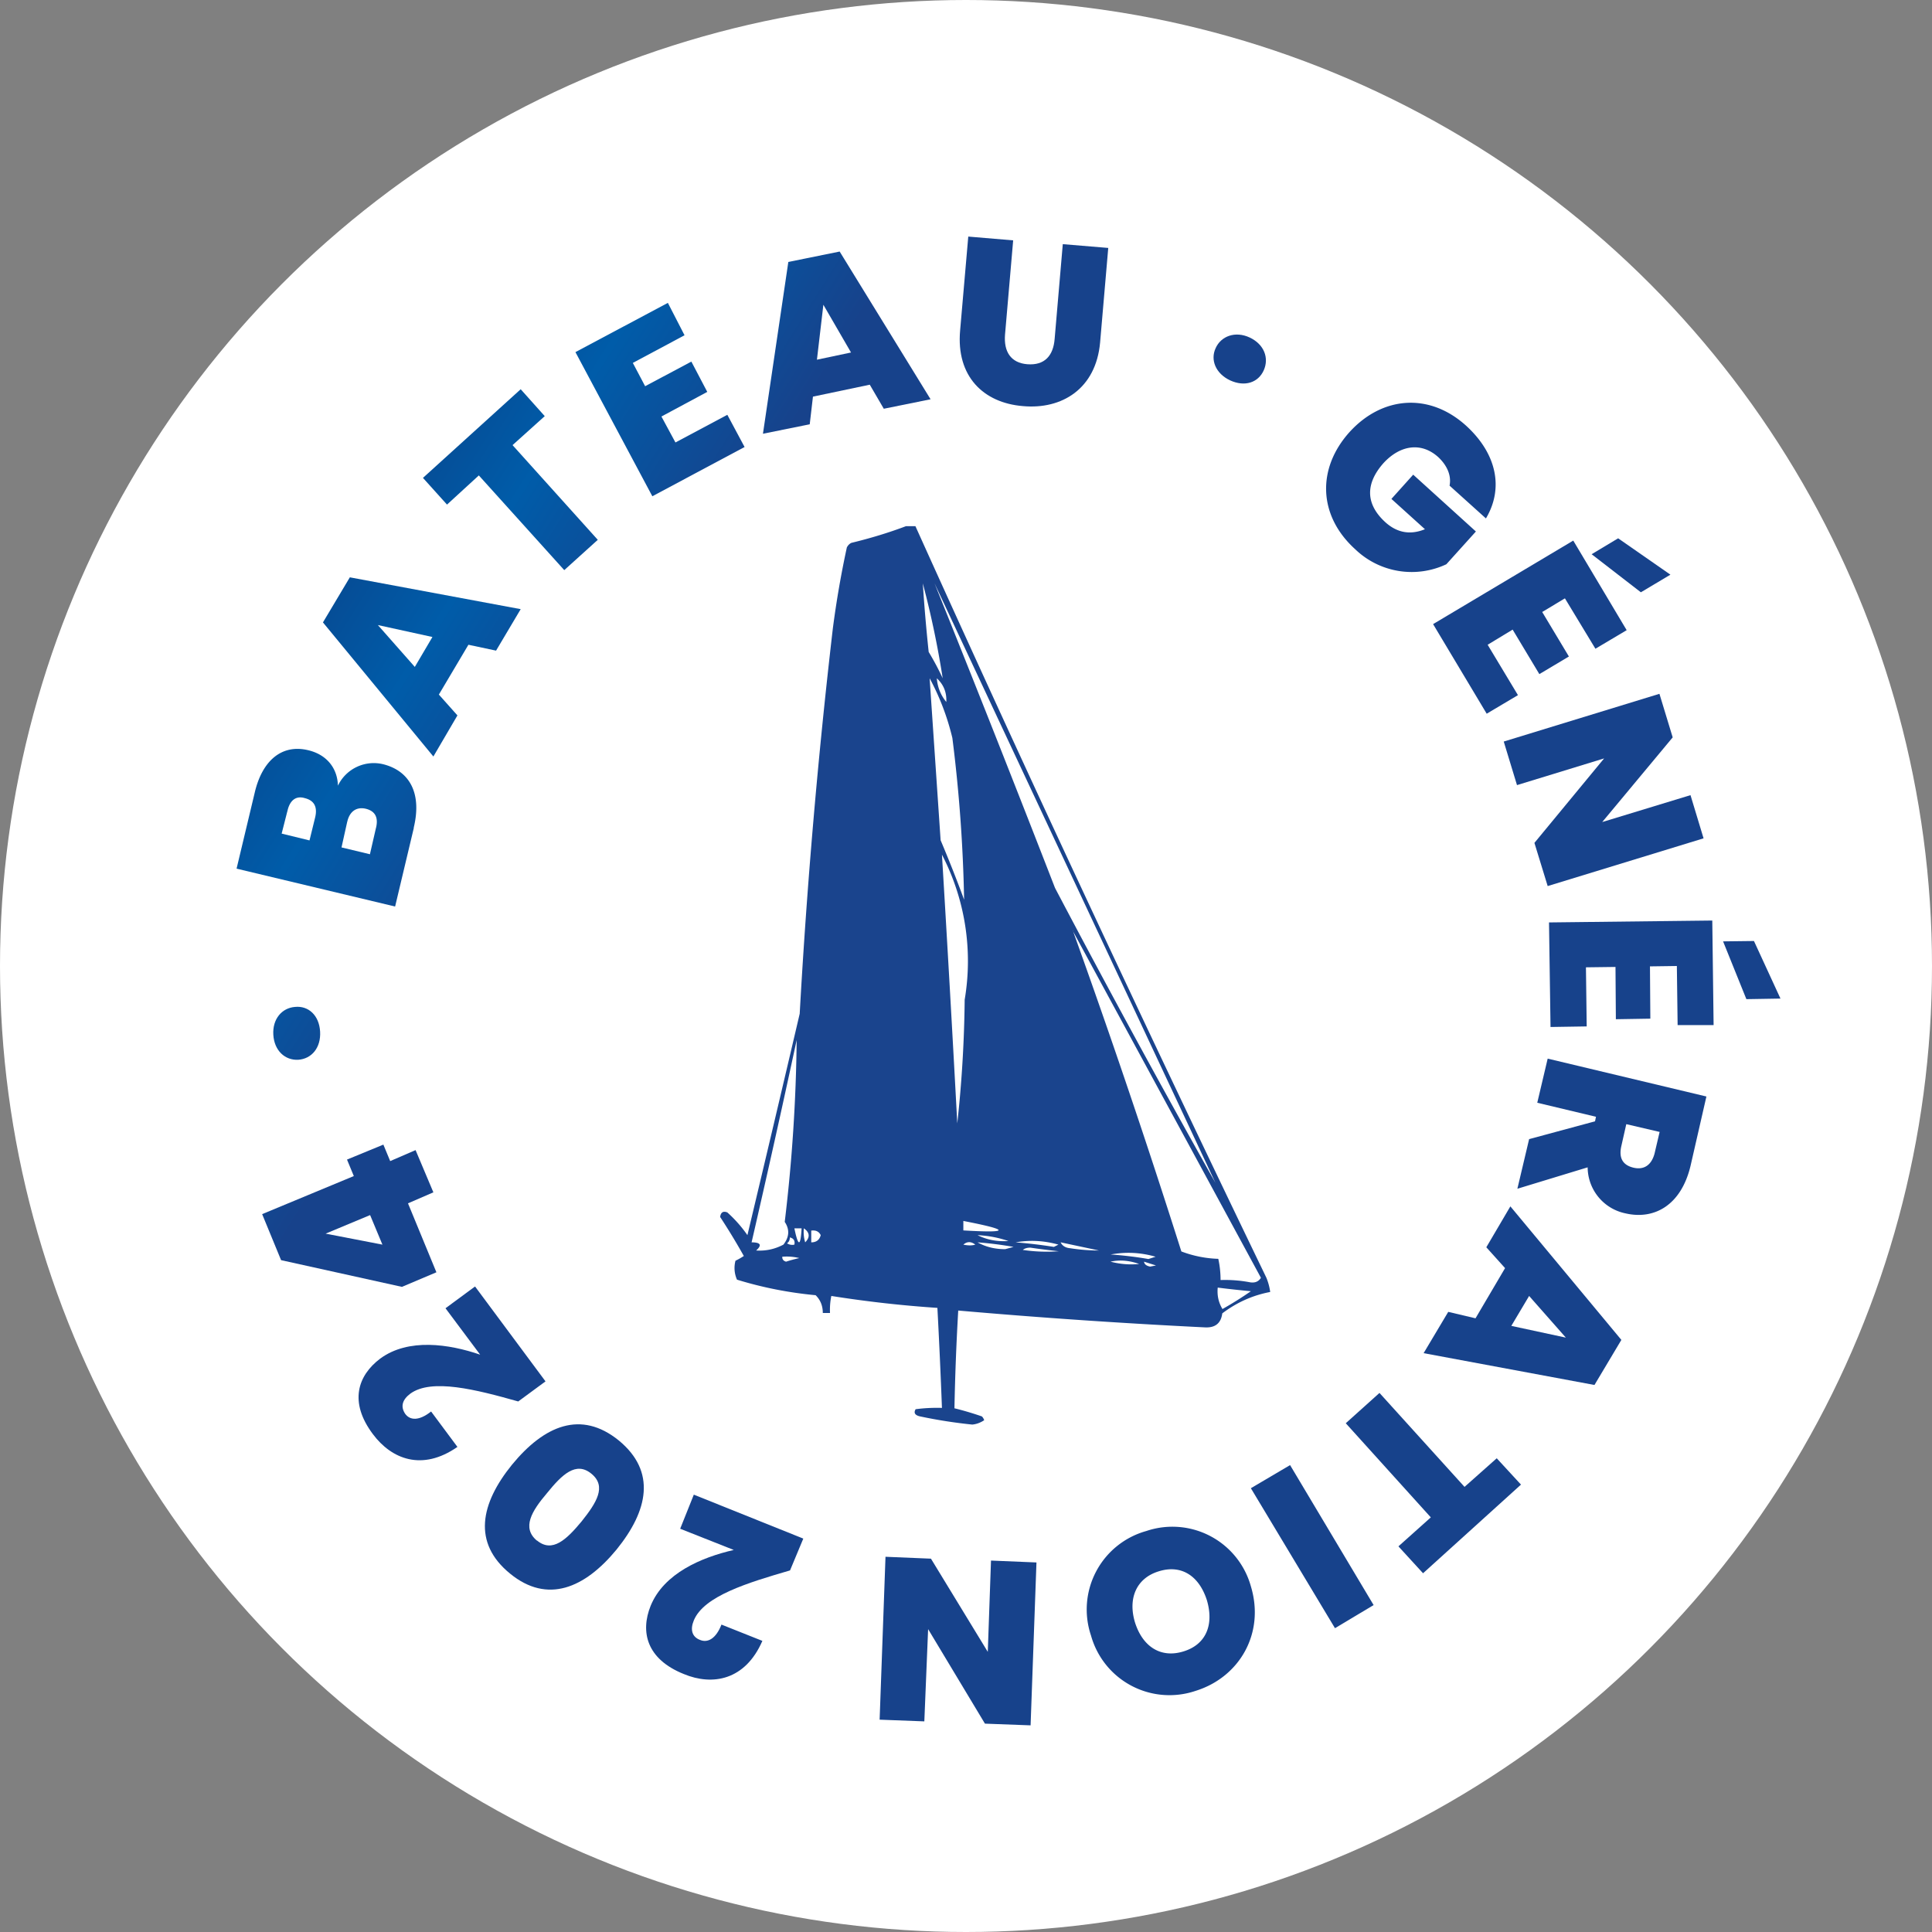
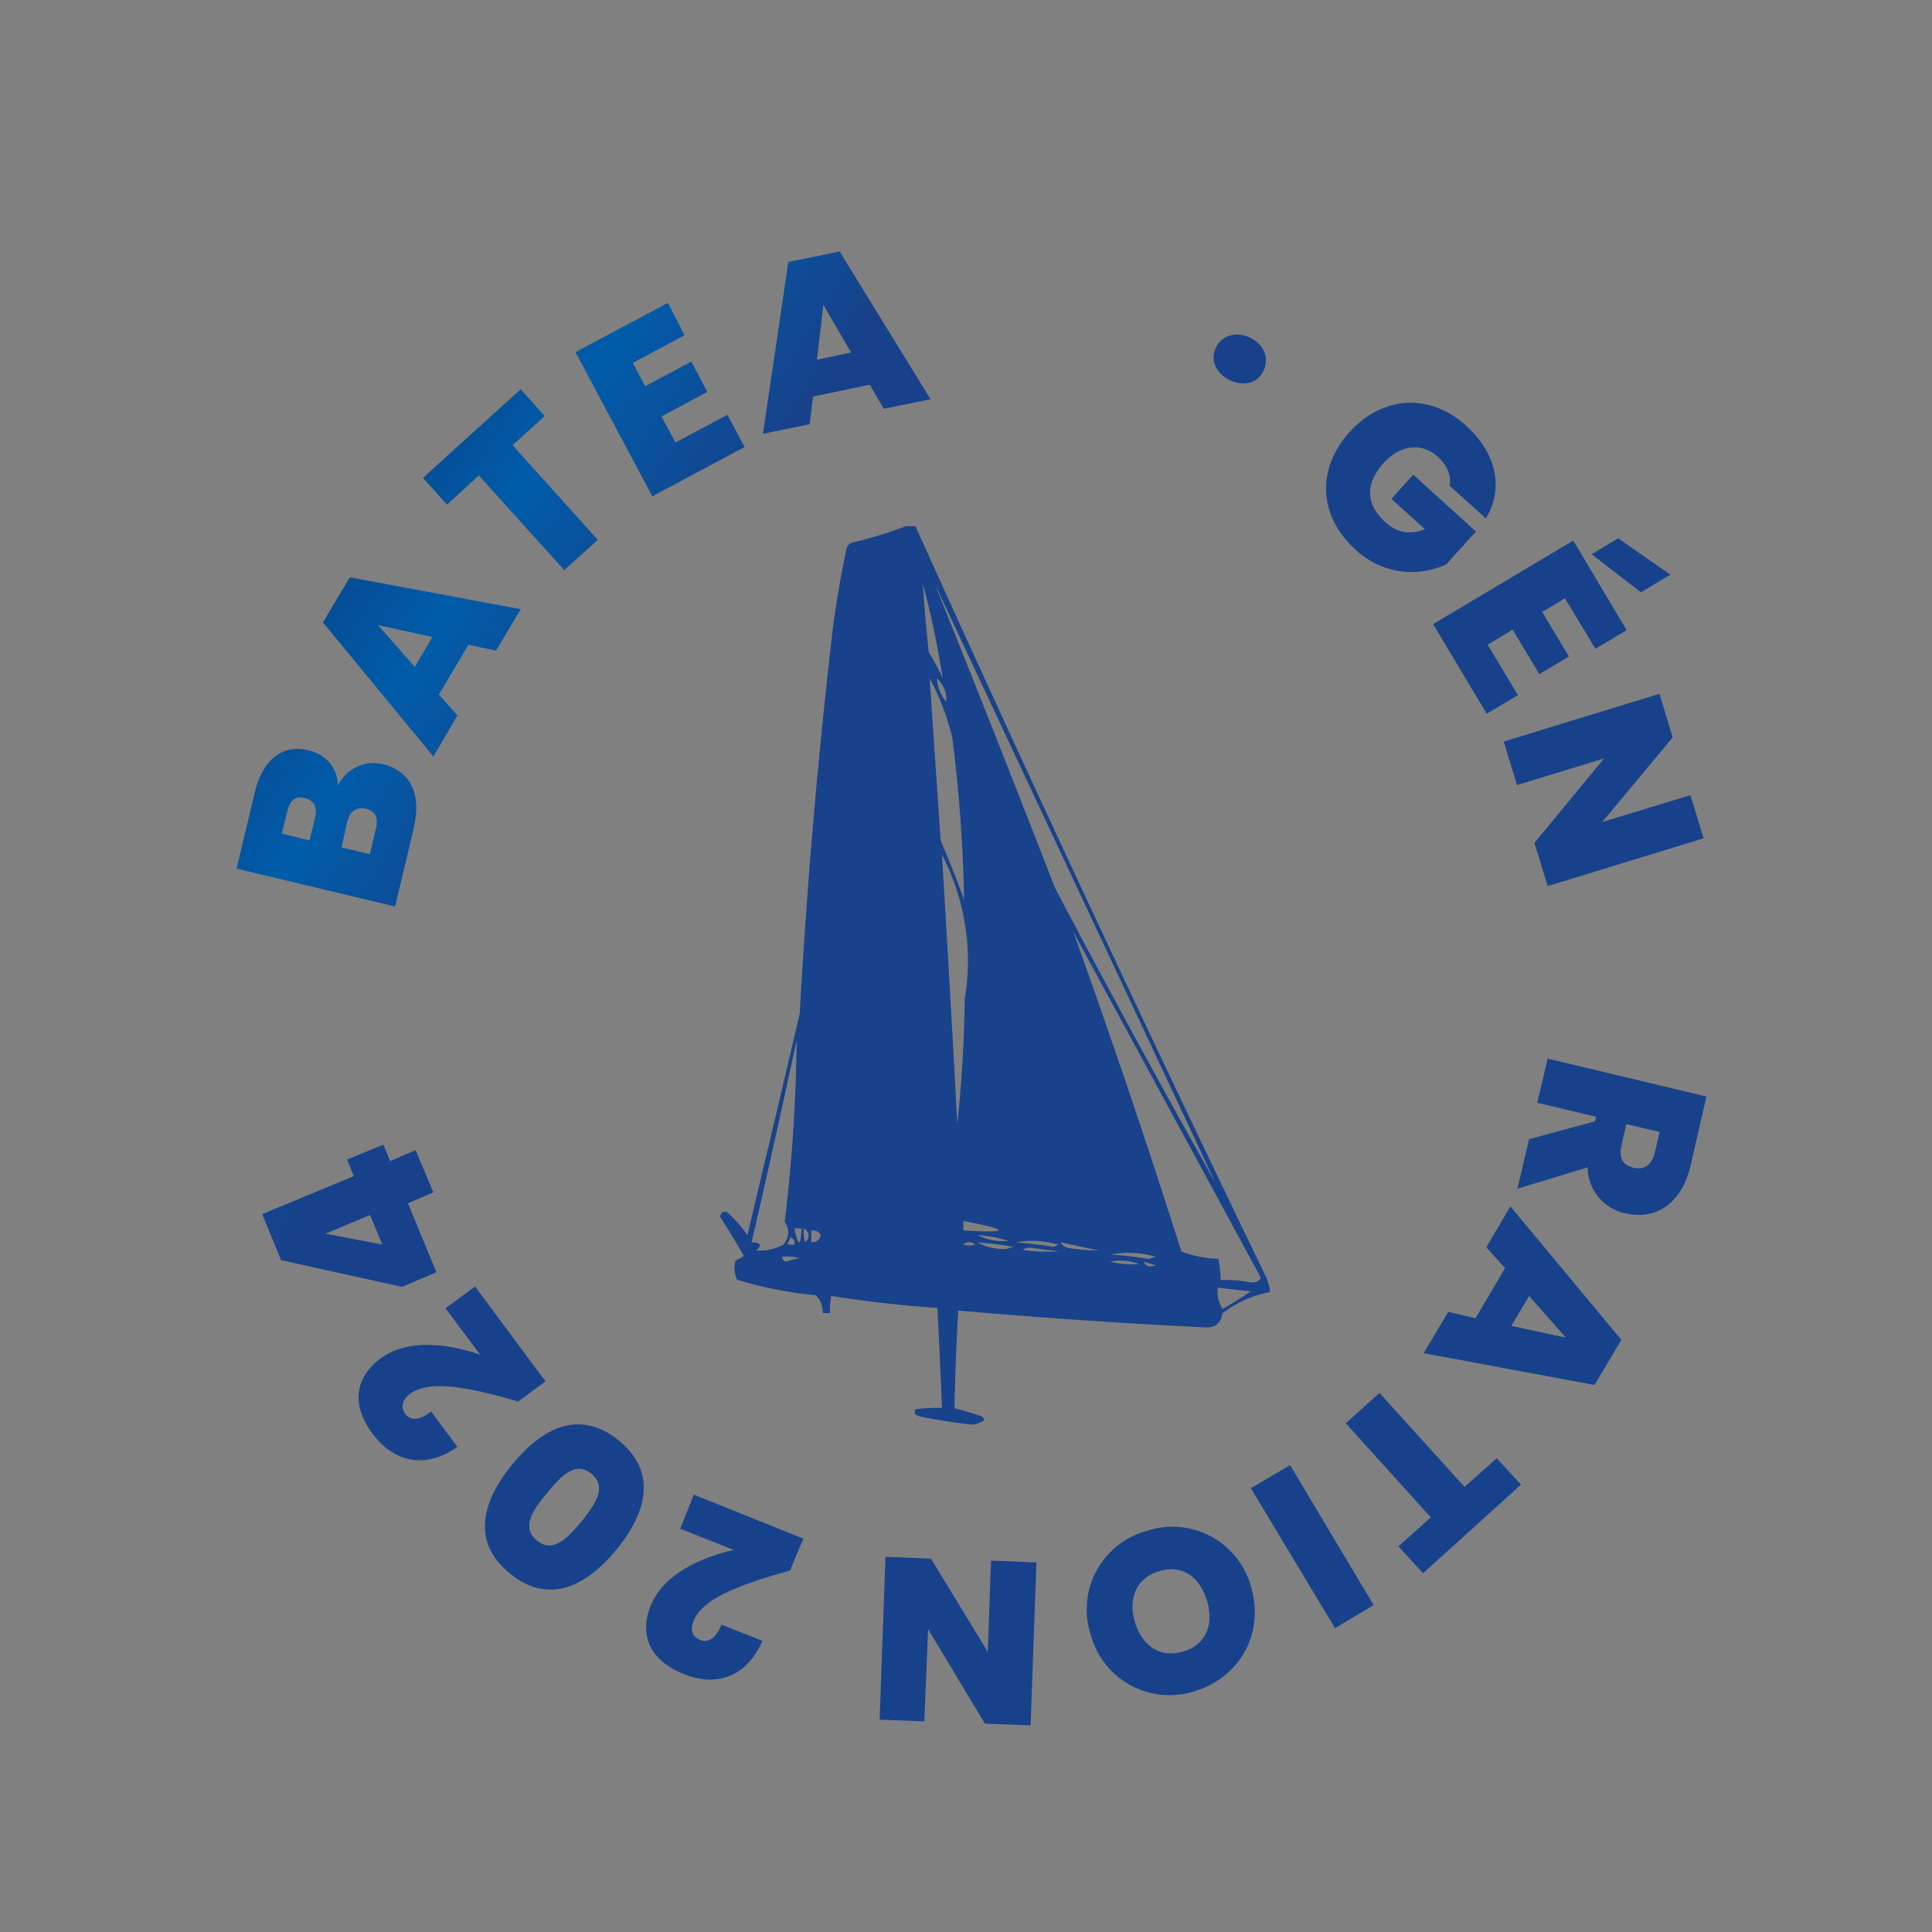
<svg xmlns="http://www.w3.org/2000/svg" width="102" height="102" fill="none" viewBox="0 0 102 102">
  <rect x="0" y="0" width="102" height="102" fill="#808080" stroke="none" />
-   <circle cx="51" cy="51" r="51" fill="#fff" />
  <path fill="#16418B" fill-rule="evenodd" d="M47.83 27.78h.5q9 19.95 18.53 39.68.15.37.2.75-1.38.26-2.53 1.13-.1.77-.89.74-6.53-.32-13.05-.89-.15 2.58-.2 5.16.73.18 1.45.43.08.08.12.2-.3.2-.63.23a26 26 0 0 1-2.75-.43q-.41-.09-.24-.38.66-.09 1.39-.07-.1-2.65-.24-5.28a62 62 0 0 1-5.6-.63q-.09.44-.07.9h-.38q0-.57-.38-.94-2.14-.2-4.15-.82a1.5 1.5 0 0 1-.08-1q.23-.11.44-.25-.6-1.07-1.25-2.06.05-.37.38-.24.61.55 1.06 1.2 1.39-5.83 2.76-11.69.57-10.2 1.75-20.34.28-2.16.74-4.28.09-.17.24-.24 1.53-.37 2.88-.88m.89 3.02q.66 2.49 1.05 5.01-.33-.71-.74-1.39a88 88 0 0 1-.31-3.62m.62 0 14.83 31.65a644 644 0 0 1-8.47-15.57q-3.13-8.06-6.36-16.08m-.26 5.01q.8 1.48 1.2 3.15.54 4.25.62 8.54a71 71 0 0 0-1.24-3.14zm.38 0q.54.5.5 1.25a2.2 2.2 0 0 1-.5-1.25m.27 9.31a12.2 12.2 0 0 1 1.2 7.66 66 66 0 0 1-.39 6.53q-.38-7.1-.81-14.19m6.9 4.01 9.94 18.33q-.18.3-.57.24a7 7 0 0 0-1.56-.12q0-.57-.12-1.12a6 6 0 0 1-1.95-.39q-2.7-8.51-5.73-16.94m-14.58 5.78q-.05 4.8-.63 9.6.4.6-.07 1.2-.68.36-1.44.31.48-.43-.24-.43 1.23-5.33 2.38-10.68m8.8 9.55q3.72.72 0 .5zm-8.92.39h.38q-.08 1.47-.38 0m.5 0q.47.33.07.74-.11-.37-.07-.74m.39.12q.36-.05.5.24-.1.38-.5.38zm8.78.24q.84.04 1.63.31-.89.06-1.63-.31m-9.91.12q.3.07.24.38a.5.5 0 0 1-.39-.07q.15-.1.15-.31m11.92.26q1.12-.2 2.26.12l-.24.12q-1-.16-2.02-.24m-2.76.12q.3-.26.63 0-.26.08-.63 0m.75-.12q.94.07 1.9.24l-.44.12q-.82 0-1.46-.36m4.39 0 2.02.43q-.75 0-1.52-.12-.36-.03-.5-.3m-2 .39q.14-.12.4-.12.75.11 1.5.19-.96.07-1.9-.07m4.64.24q1.2-.22 2.37.12l-.38.12q-.98-.17-2-.24m-17.33.12q.45-.04.9.07-.36.08-.7.19-.21-.06-.2-.26m17.33.26q.72-.16 1.51.12-.73.08-1.51-.12m1.77 0 .63.2-.31.06q-.3-.06-.32-.26m3.9 1.37q.87.11 1.74.19-.72.5-1.5.94-.31-.51-.25-1.13" clip-rule="evenodd" opacity=".98" />
  <path fill="url(#a)" d="m21.85 43.7-.99 4.16-8.37-2 .96-4.02c.4-1.7 1.44-2.57 2.83-2.23 1 .24 1.54.98 1.56 1.87a2.1 2.1 0 0 1 2.4-1.13c1.41.36 2.04 1.56 1.6 3.36m-6.67-.88-.3 1.18 1.47.36.29-1.18q.22-.86-.53-1.05c-.48-.15-.81.12-.93.7m3.16.55-.3 1.35 1.5.36.31-1.35q.23-.86-.52-1.05c-.5-.12-.87.14-.99.7" />
  <path fill="url(#b)" d="m24.73 34.04-1.56 2.63.98 1.1-1.27 2.17-5.83-7.08 1.42-2.38 9.02 1.68-1.3 2.19zM19.95 33l1.95 2.21.93-1.58z" />
  <path fill="url(#c)" d="m22.33 25.23 5.16-4.68 1.27 1.42-1.7 1.53 4.5 5-1.77 1.6-4.51-5-1.68 1.54z" />
  <path fill="url(#d)" d="m36.14 17.7-2.73 1.46.65 1.23 2.44-1.3.84 1.6-2.42 1.3.74 1.37 2.74-1.46.91 1.7-4.87 2.6-4.06-7.61 4.88-2.6z" />
  <path fill="url(#e)" d="m45.92 20.31-3 .63-.17 1.46-2.47.5 1.34-9.07 2.71-.55 4.8 7.8-2.47.5zm-2.45-4.22-.34 2.9 1.8-.38z" />
-   <path fill="url(#f)" d="m51.12 12.49 2.37.2-.43 4.98c-.07.89.3 1.49 1.18 1.56.91.07 1.37-.45 1.44-1.34l.43-5 2.4.2-.43 4.99c-.22 2.45-2.02 3.55-4.08 3.36-2.07-.17-3.53-1.56-3.31-4z" />
  <path fill="url(#g)" d="M64.94 20.08c-.76-.36-1.05-1.08-.76-1.7.28-.63 1.03-.92 1.8-.56.76.36 1.03 1.08.74 1.73s-1 .89-1.78.53" />
  <path fill="url(#h)" d="m78.45 27.37-1.92-1.73c.1-.5-.1-1.03-.58-1.49-.89-.82-2.01-.67-2.9.29-.98 1.1-.96 2.18.1 3.14q.93.83 2.08.36l-1.77-1.6 1.15-1.28 3.31 3-1.56 1.73a4.3 4.3 0 0 1-4.82-.8c-1.95-1.77-2.02-4.26-.29-6.18 1.73-1.9 4.22-2.1 6.17-.32 1.63 1.5 1.96 3.32 1.03 4.88" />
  <path fill="url(#i)" d="m84.23 34.25-1.61-2.66-1.2.72 1.41 2.35-1.56.93-1.41-2.35-1.32.8 1.6 2.66-1.65.98-2.83-4.73 7.4-4.41 2.82 4.73zm3.96-3.91-1.56.93-2.6-2.01 1.4-.84z" />
  <path fill="url(#j)" d="m89.94 44.26-8.23 2.52-.7-2.28 3.68-4.46-4.6 1.41-.7-2.3 8.22-2.52.7 2.3-3.72 4.47 4.66-1.42z" />
-   <path fill="url(#k)" d="M88.57 54.12 88.53 51l-1.42.02.02 2.76-1.82.03-.02-2.76-1.56.02.04 3.12-1.91.03-.08-5.52 8.62-.1.07 5.52zm5.43-1.4-1.8.03-1.23-3.05 1.63-.02z" />
  <path fill="url(#l)" d="M89.25 61.56c-.5 2.08-1.92 2.85-3.43 2.5a2.5 2.5 0 0 1-2-2.43l-3.71 1.13.62-2.62 3.48-.94.05-.24-3.1-.74.55-2.33 8.38 2zm-1.9-.65.27-1.15-1.76-.41-.26 1.15q-.22.95.65 1.15c.53.12.93-.12 1.1-.74" />
  <path fill="url(#m)" d="m77.9 69.6 1.56-2.65-.99-1.1 1.27-2.16 5.86 7.05-1.42 2.38-9.02-1.68 1.3-2.18zm4.77 1.02-1.94-2.2-.94 1.58z" />
  <path fill="url(#n)" d="m80.3 78.38-5.17 4.68-1.3-1.42 1.71-1.53-4.49-4.97 1.78-1.6 4.49 4.96 1.7-1.51z" />
  <path fill="url(#o)" d="m72.52 84.74-2.04 1.22-4.44-7.39 2.07-1.22z" />
  <path fill="url(#p)" d="M60.52 80.83a4.3 4.3 0 0 1 5.52 2.92c.75 2.48-.6 4.8-2.92 5.52a4.3 4.3 0 0 1-5.52-2.92 4.3 4.3 0 0 1 2.92-5.52m.65 2.13c-1.17.36-1.63 1.42-1.25 2.69.41 1.3 1.37 1.9 2.55 1.54 1.2-.36 1.63-1.4 1.25-2.7-.41-1.29-1.35-1.91-2.55-1.53" />
  <path fill="url(#q)" d="m46.44 90.79.31-8.6 2.4.1 3 4.92.17-4.82 2.4.1-.31 8.6L52 91l-3-4.99-.2 4.87z" />
  <path fill="url(#r)" d="M41.71 82.91c-2.23.65-4.55 1.35-5.08 2.64-.2.48-.1.87.33 1.03.41.17.84-.07 1.13-.81l2.16.86c-.91 2.09-2.64 2.38-4.15 1.75-1.97-.79-2.3-2.23-1.75-3.6.7-1.72 2.69-2.56 4.39-2.95l-2.83-1.12.72-1.8 5.78 2.32z" />
  <path fill="url(#s)" d="M26.93 83.08c-2-1.63-1.56-3.7.1-5.75 1.7-2.07 3.64-2.9 5.64-1.28 1.99 1.64 1.55 3.7-.12 5.76-1.68 2.04-3.65 2.88-5.62 1.27m1.42-1.75c.81.67 1.56-.05 2.35-1 .79-.99 1.34-1.85.53-2.52-.82-.68-1.56.04-2.36 1.03-.79.93-1.34 1.82-.52 2.5" />
  <path fill="url(#t)" d="M27.36 73.99c-2.23-.63-4.58-1.23-5.7-.41-.41.31-.53.67-.27 1.06.26.36.74.38 1.37-.12l1.39 1.87c-1.87 1.3-3.48.64-4.46-.67-1.28-1.7-.8-3.1.38-3.99 1.49-1.1 3.65-.77 5.28-.21l-1.83-2.45 1.56-1.15 3.72 5.01z" />
  <path fill="url(#u)" d="m21.54 63.53 1.5 3.64-1.82.77-6.38-1.41-1-2.43 4.84-2.01-.36-.87 1.92-.79.36.87 1.34-.58.94 2.23zm-2 .62-2.35.98 3 .58z" />
-   <path fill="url(#v)" d="M16.9 54.46c.05.86-.45 1.44-1.15 1.49-.7.04-1.27-.48-1.32-1.32s.46-1.42 1.15-1.47c.7-.07 1.27.44 1.32 1.3" />
  <defs>
    <linearGradient id="a" x1="-17.03" x2="34.78" y1="22.18" y2="54.55" gradientUnits="userSpaceOnUse">
      <stop stop-color="#1A1349" />
      <stop offset=".17" stop-color="#1A1349" />
      <stop offset=".54" stop-color="#074991" />
      <stop offset=".65" stop-color="#005CA9" />
      <stop offset=".82" stop-color="#17428B" />
      <stop offset="1" stop-color="#17428B" />
    </linearGradient>
    <linearGradient id="b" x1="-11.42" x2="40.38" y1="13.21" y2="45.58" gradientUnits="userSpaceOnUse">
      <stop stop-color="#1A1349" />
      <stop offset=".17" stop-color="#1A1349" />
      <stop offset=".54" stop-color="#074991" />
      <stop offset=".65" stop-color="#005CA9" />
      <stop offset=".82" stop-color="#17428B" />
      <stop offset="1" stop-color="#17428B" />
    </linearGradient>
    <linearGradient id="c" x1="-5.71" x2="46.09" y1="4.07" y2="36.44" gradientUnits="userSpaceOnUse">
      <stop stop-color="#1A1349" />
      <stop offset=".17" stop-color="#1A1349" />
      <stop offset=".54" stop-color="#074991" />
      <stop offset=".65" stop-color="#005CA9" />
      <stop offset=".82" stop-color="#17428B" />
      <stop offset="1" stop-color="#17428B" />
    </linearGradient>
    <linearGradient id="d" x1="-1.98" x2="49.83" y1="-1.92" y2="30.45" gradientUnits="userSpaceOnUse">
      <stop stop-color="#1A1349" />
      <stop offset=".17" stop-color="#1A1349" />
      <stop offset=".54" stop-color="#074991" />
      <stop offset=".65" stop-color="#005CA9" />
      <stop offset=".82" stop-color="#17428B" />
      <stop offset="1" stop-color="#17428B" />
    </linearGradient>
    <linearGradient id="e" x1="1.47" x2="53.28" y1="-7.43" y2="24.94" gradientUnits="userSpaceOnUse">
      <stop stop-color="#1A1349" />
      <stop offset=".17" stop-color="#1A1349" />
      <stop offset=".54" stop-color="#074991" />
      <stop offset=".65" stop-color="#005CA9" />
      <stop offset=".82" stop-color="#17428B" />
      <stop offset="1" stop-color="#17428B" />
    </linearGradient>
    <linearGradient id="f" x1="5.62" x2="57.43" y1="-14.08" y2="18.29" gradientUnits="userSpaceOnUse">
      <stop stop-color="#1A1349" />
      <stop offset=".17" stop-color="#1A1349" />
      <stop offset=".54" stop-color="#074991" />
      <stop offset=".65" stop-color="#005CA9" />
      <stop offset=".82" stop-color="#17428B" />
      <stop offset="1" stop-color="#17428B" />
    </linearGradient>
    <linearGradient id="g" x1="7.59" x2="59.39" y1="-17.21" y2="15.16" gradientUnits="userSpaceOnUse">
      <stop stop-color="#1A1349" />
      <stop offset=".17" stop-color="#1A1349" />
      <stop offset=".54" stop-color="#074991" />
      <stop offset=".65" stop-color="#005CA9" />
      <stop offset=".82" stop-color="#17428B" />
      <stop offset="1" stop-color="#17428B" />
    </linearGradient>
    <linearGradient id="h" x1="7.06" x2="58.86" y1="-16.37" y2="16" gradientUnits="userSpaceOnUse">
      <stop stop-color="#1A1349" />
      <stop offset=".17" stop-color="#1A1349" />
      <stop offset=".54" stop-color="#074991" />
      <stop offset=".65" stop-color="#005CA9" />
      <stop offset=".82" stop-color="#17428B" />
      <stop offset="1" stop-color="#17428B" />
    </linearGradient>
    <linearGradient id="i" x1="5.87" x2="57.67" y1="-14.48" y2="17.89" gradientUnits="userSpaceOnUse">
      <stop stop-color="#1A1349" />
      <stop offset=".17" stop-color="#1A1349" />
      <stop offset=".54" stop-color="#074991" />
      <stop offset=".65" stop-color="#005CA9" />
      <stop offset=".82" stop-color="#17428B" />
      <stop offset="1" stop-color="#17428B" />
    </linearGradient>
    <linearGradient id="j" x1="2.75" x2="54.55" y1="-9.48" y2="22.9" gradientUnits="userSpaceOnUse">
      <stop stop-color="#1A1349" />
      <stop offset=".17" stop-color="#1A1349" />
      <stop offset=".54" stop-color="#074991" />
      <stop offset=".65" stop-color="#005CA9" />
      <stop offset=".82" stop-color="#17428B" />
      <stop offset="1" stop-color="#17428B" />
    </linearGradient>
    <linearGradient id="k" x1="-1.13" x2="50.67" y1="-3.27" y2="29.1" gradientUnits="userSpaceOnUse">
      <stop stop-color="#1A1349" />
      <stop offset=".17" stop-color="#1A1349" />
      <stop offset=".54" stop-color="#074991" />
      <stop offset=".65" stop-color="#005CA9" />
      <stop offset=".82" stop-color="#17428B" />
      <stop offset="1" stop-color="#17428B" />
    </linearGradient>
    <linearGradient id="l" x1="-5.48" x2="46.32" y1="3.69" y2="36.06" gradientUnits="userSpaceOnUse">
      <stop stop-color="#1A1349" />
      <stop offset=".17" stop-color="#1A1349" />
      <stop offset=".54" stop-color="#074991" />
      <stop offset=".65" stop-color="#005CA9" />
      <stop offset=".82" stop-color="#17428B" />
      <stop offset="1" stop-color="#17428B" />
    </linearGradient>
    <linearGradient id="m" x1="-10.89" x2="40.91" y1="12.35" y2="44.72" gradientUnits="userSpaceOnUse">
      <stop stop-color="#1A1349" />
      <stop offset=".17" stop-color="#1A1349" />
      <stop offset=".54" stop-color="#074991" />
      <stop offset=".65" stop-color="#005CA9" />
      <stop offset=".82" stop-color="#17428B" />
      <stop offset="1" stop-color="#17428B" />
    </linearGradient>
    <linearGradient id="n" x1="-16.61" x2="35.2" y1="21.49" y2="53.86" gradientUnits="userSpaceOnUse">
      <stop stop-color="#1A1349" />
      <stop offset=".17" stop-color="#1A1349" />
      <stop offset=".54" stop-color="#074991" />
      <stop offset=".65" stop-color="#005CA9" />
      <stop offset=".82" stop-color="#17428B" />
      <stop offset="1" stop-color="#17428B" />
    </linearGradient>
    <linearGradient id="o" x1="-19.52" x2="32.29" y1="26.16" y2="58.53" gradientUnits="userSpaceOnUse">
      <stop stop-color="#1A1349" />
      <stop offset=".17" stop-color="#1A1349" />
      <stop offset=".54" stop-color="#074991" />
      <stop offset=".65" stop-color="#005CA9" />
      <stop offset=".82" stop-color="#17428B" />
      <stop offset="1" stop-color="#17428B" />
    </linearGradient>
    <linearGradient id="p" x1="-23.15" x2="28.66" y1="31.96" y2="64.33" gradientUnits="userSpaceOnUse">
      <stop stop-color="#1A1349" />
      <stop offset=".17" stop-color="#1A1349" />
      <stop offset=".54" stop-color="#074991" />
      <stop offset=".65" stop-color="#005CA9" />
      <stop offset=".82" stop-color="#17428B" />
      <stop offset="1" stop-color="#17428B" />
    </linearGradient>
    <linearGradient id="q" x1="-27.02" x2="24.79" y1="38.16" y2="70.53" gradientUnits="userSpaceOnUse">
      <stop stop-color="#1A1349" />
      <stop offset=".17" stop-color="#1A1349" />
      <stop offset=".54" stop-color="#074991" />
      <stop offset=".65" stop-color="#005CA9" />
      <stop offset=".82" stop-color="#17428B" />
      <stop offset="1" stop-color="#17428B" />
    </linearGradient>
    <linearGradient id="r" x1="-29.41" x2="22.4" y1="41.98" y2="74.36" gradientUnits="userSpaceOnUse">
      <stop stop-color="#1A1349" />
      <stop offset=".17" stop-color="#1A1349" />
      <stop offset=".54" stop-color="#074991" />
      <stop offset=".65" stop-color="#005CA9" />
      <stop offset=".82" stop-color="#17428B" />
      <stop offset="1" stop-color="#17428B" />
    </linearGradient>
    <linearGradient id="s" x1="-29.68" x2="22.13" y1="42.41" y2="74.78" gradientUnits="userSpaceOnUse">
      <stop stop-color="#1A1349" />
      <stop offset=".17" stop-color="#1A1349" />
      <stop offset=".54" stop-color="#074991" />
      <stop offset=".65" stop-color="#005CA9" />
      <stop offset=".82" stop-color="#17428B" />
      <stop offset="1" stop-color="#17428B" />
    </linearGradient>
    <linearGradient id="t" x1="-28.35" x2="23.46" y1="40.28" y2="72.65" gradientUnits="userSpaceOnUse">
      <stop stop-color="#1A1349" />
      <stop offset=".17" stop-color="#1A1349" />
      <stop offset=".54" stop-color="#074991" />
      <stop offset=".65" stop-color="#005CA9" />
      <stop offset=".82" stop-color="#17428B" />
      <stop offset="1" stop-color="#17428B" />
    </linearGradient>
    <linearGradient id="u" x1="-25.71" x2="26.09" y1="36.07" y2="68.44" gradientUnits="userSpaceOnUse">
      <stop stop-color="#1A1349" />
      <stop offset=".17" stop-color="#1A1349" />
      <stop offset=".54" stop-color="#074991" />
      <stop offset=".65" stop-color="#005CA9" />
      <stop offset=".82" stop-color="#17428B" />
      <stop offset="1" stop-color="#17428B" />
    </linearGradient>
    <linearGradient id="v" x1="-22.39" x2="29.42" y1="30.75" y2="63.12" gradientUnits="userSpaceOnUse">
      <stop stop-color="#1A1349" />
      <stop offset=".17" stop-color="#1A1349" />
      <stop offset=".54" stop-color="#074991" />
      <stop offset=".65" stop-color="#005CA9" />
      <stop offset=".82" stop-color="#17428B" />
      <stop offset="1" stop-color="#17428B" />
    </linearGradient>
  </defs>
</svg>